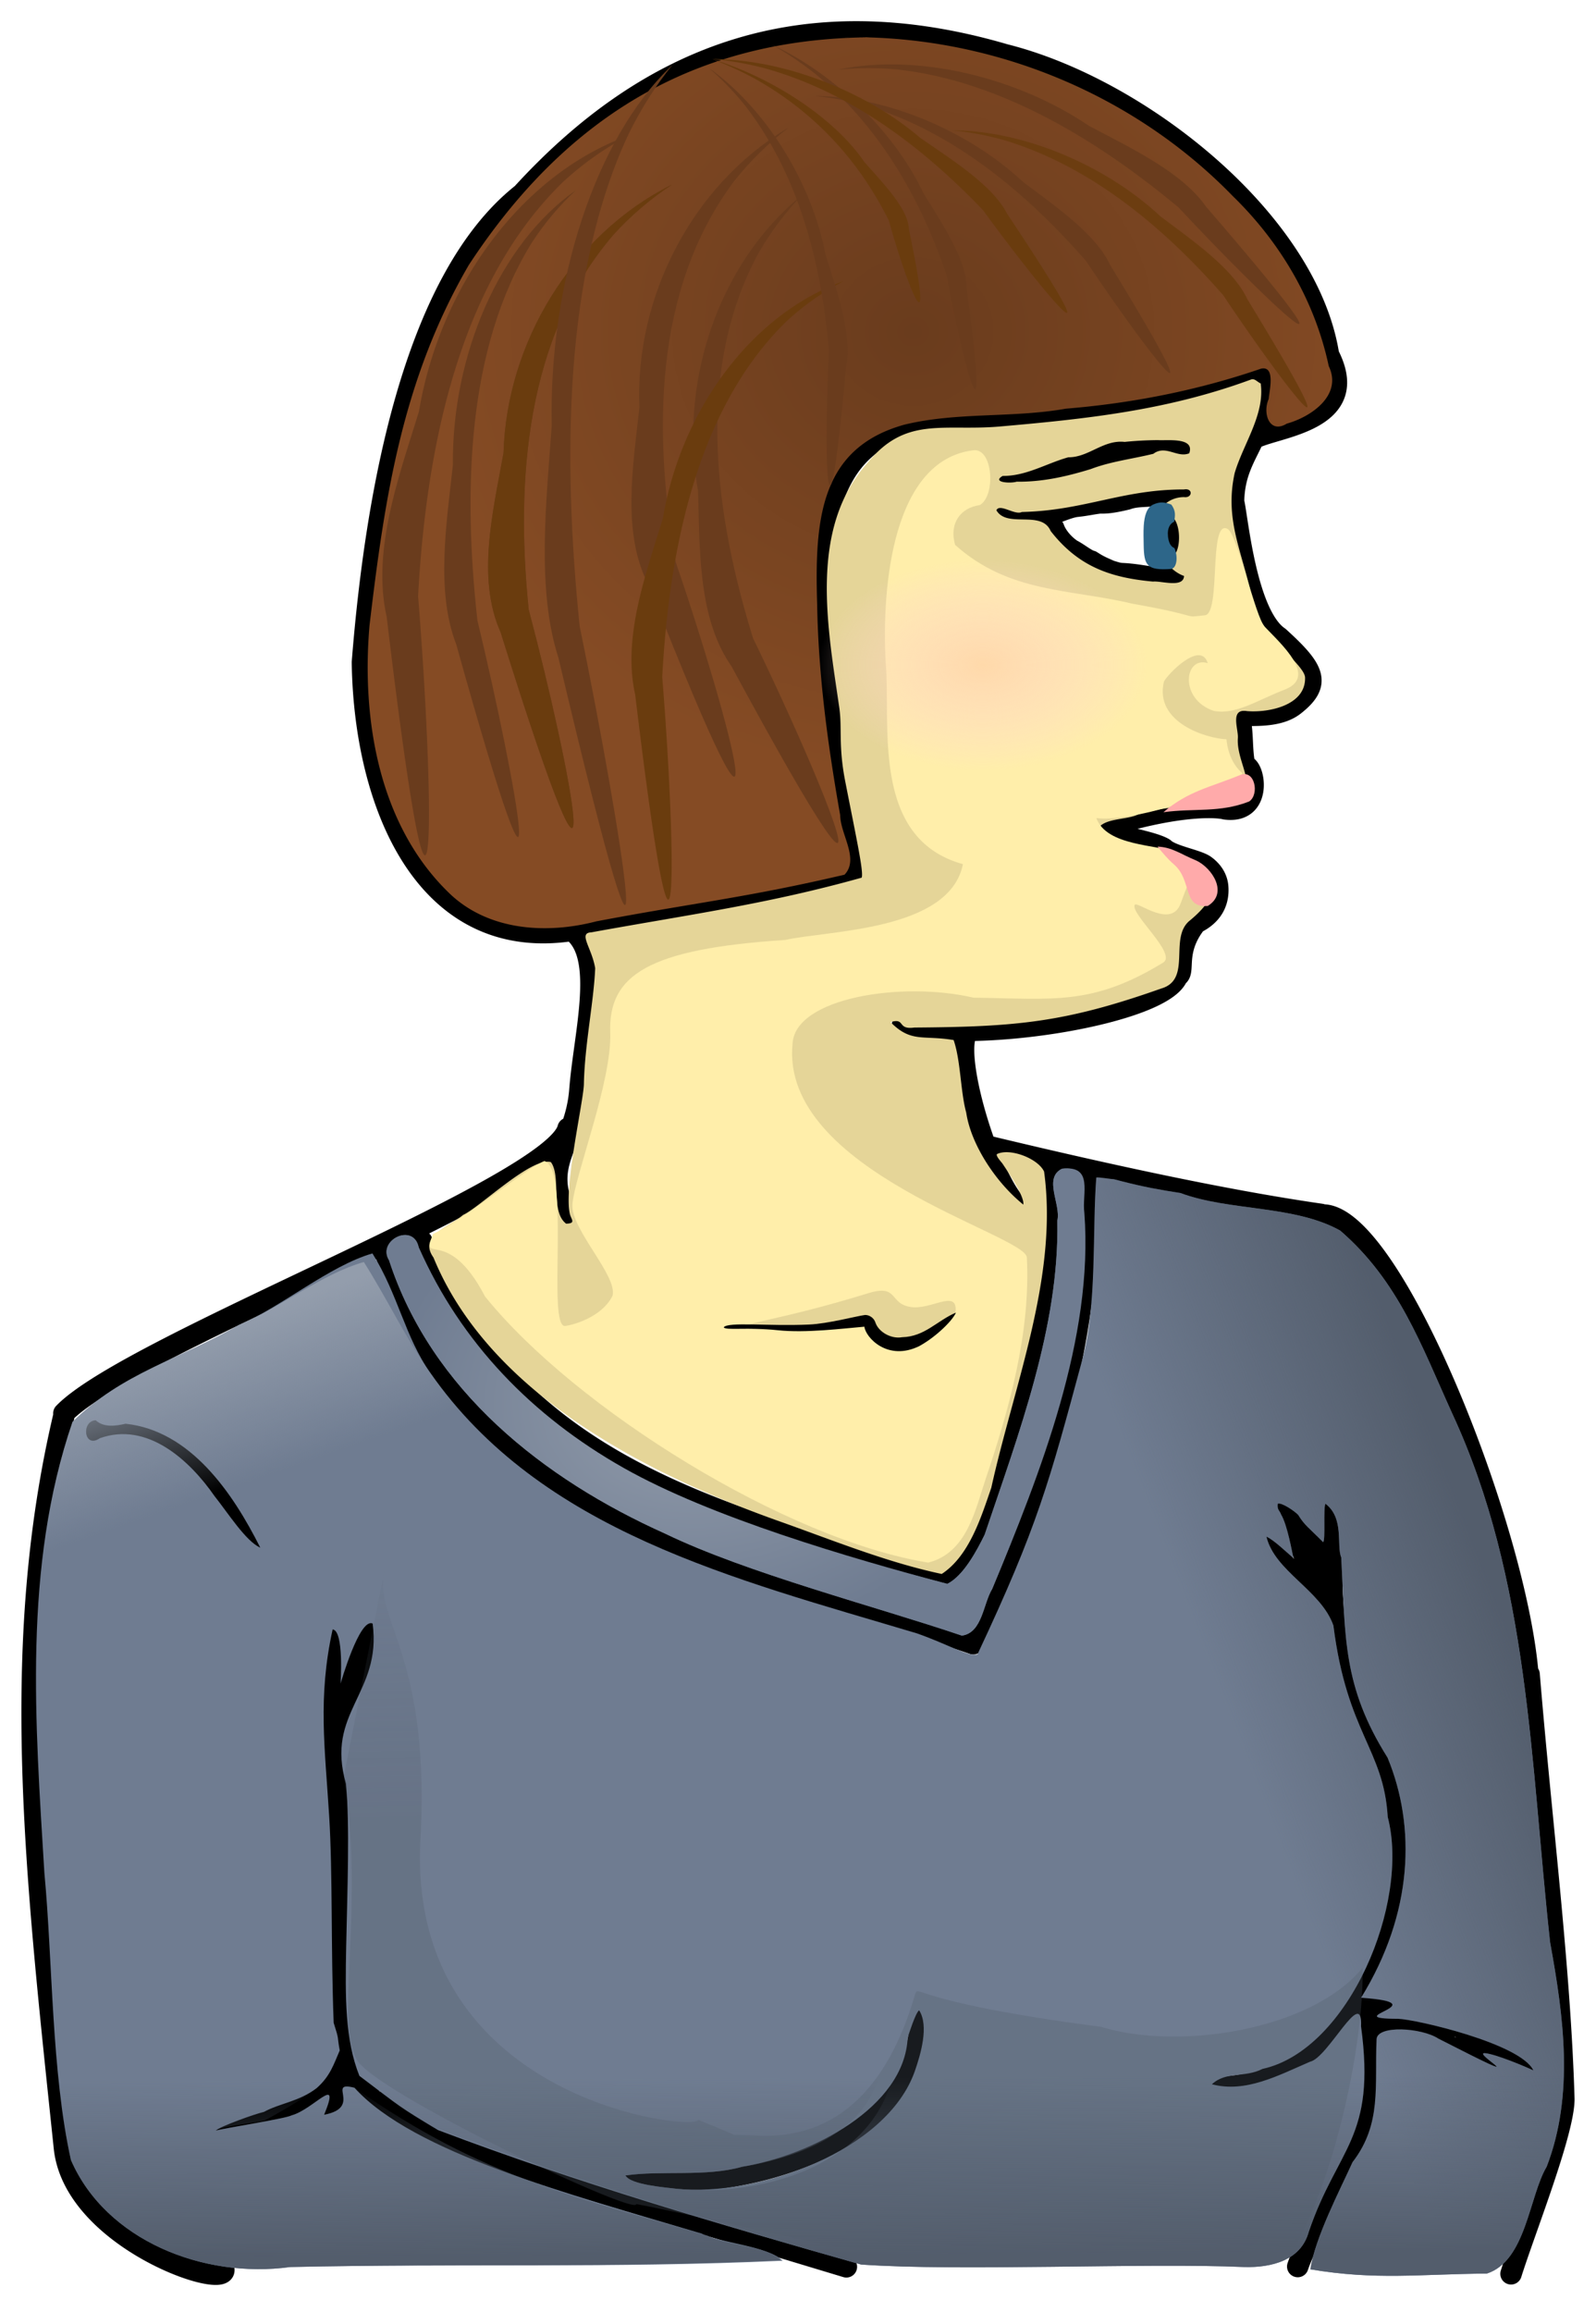
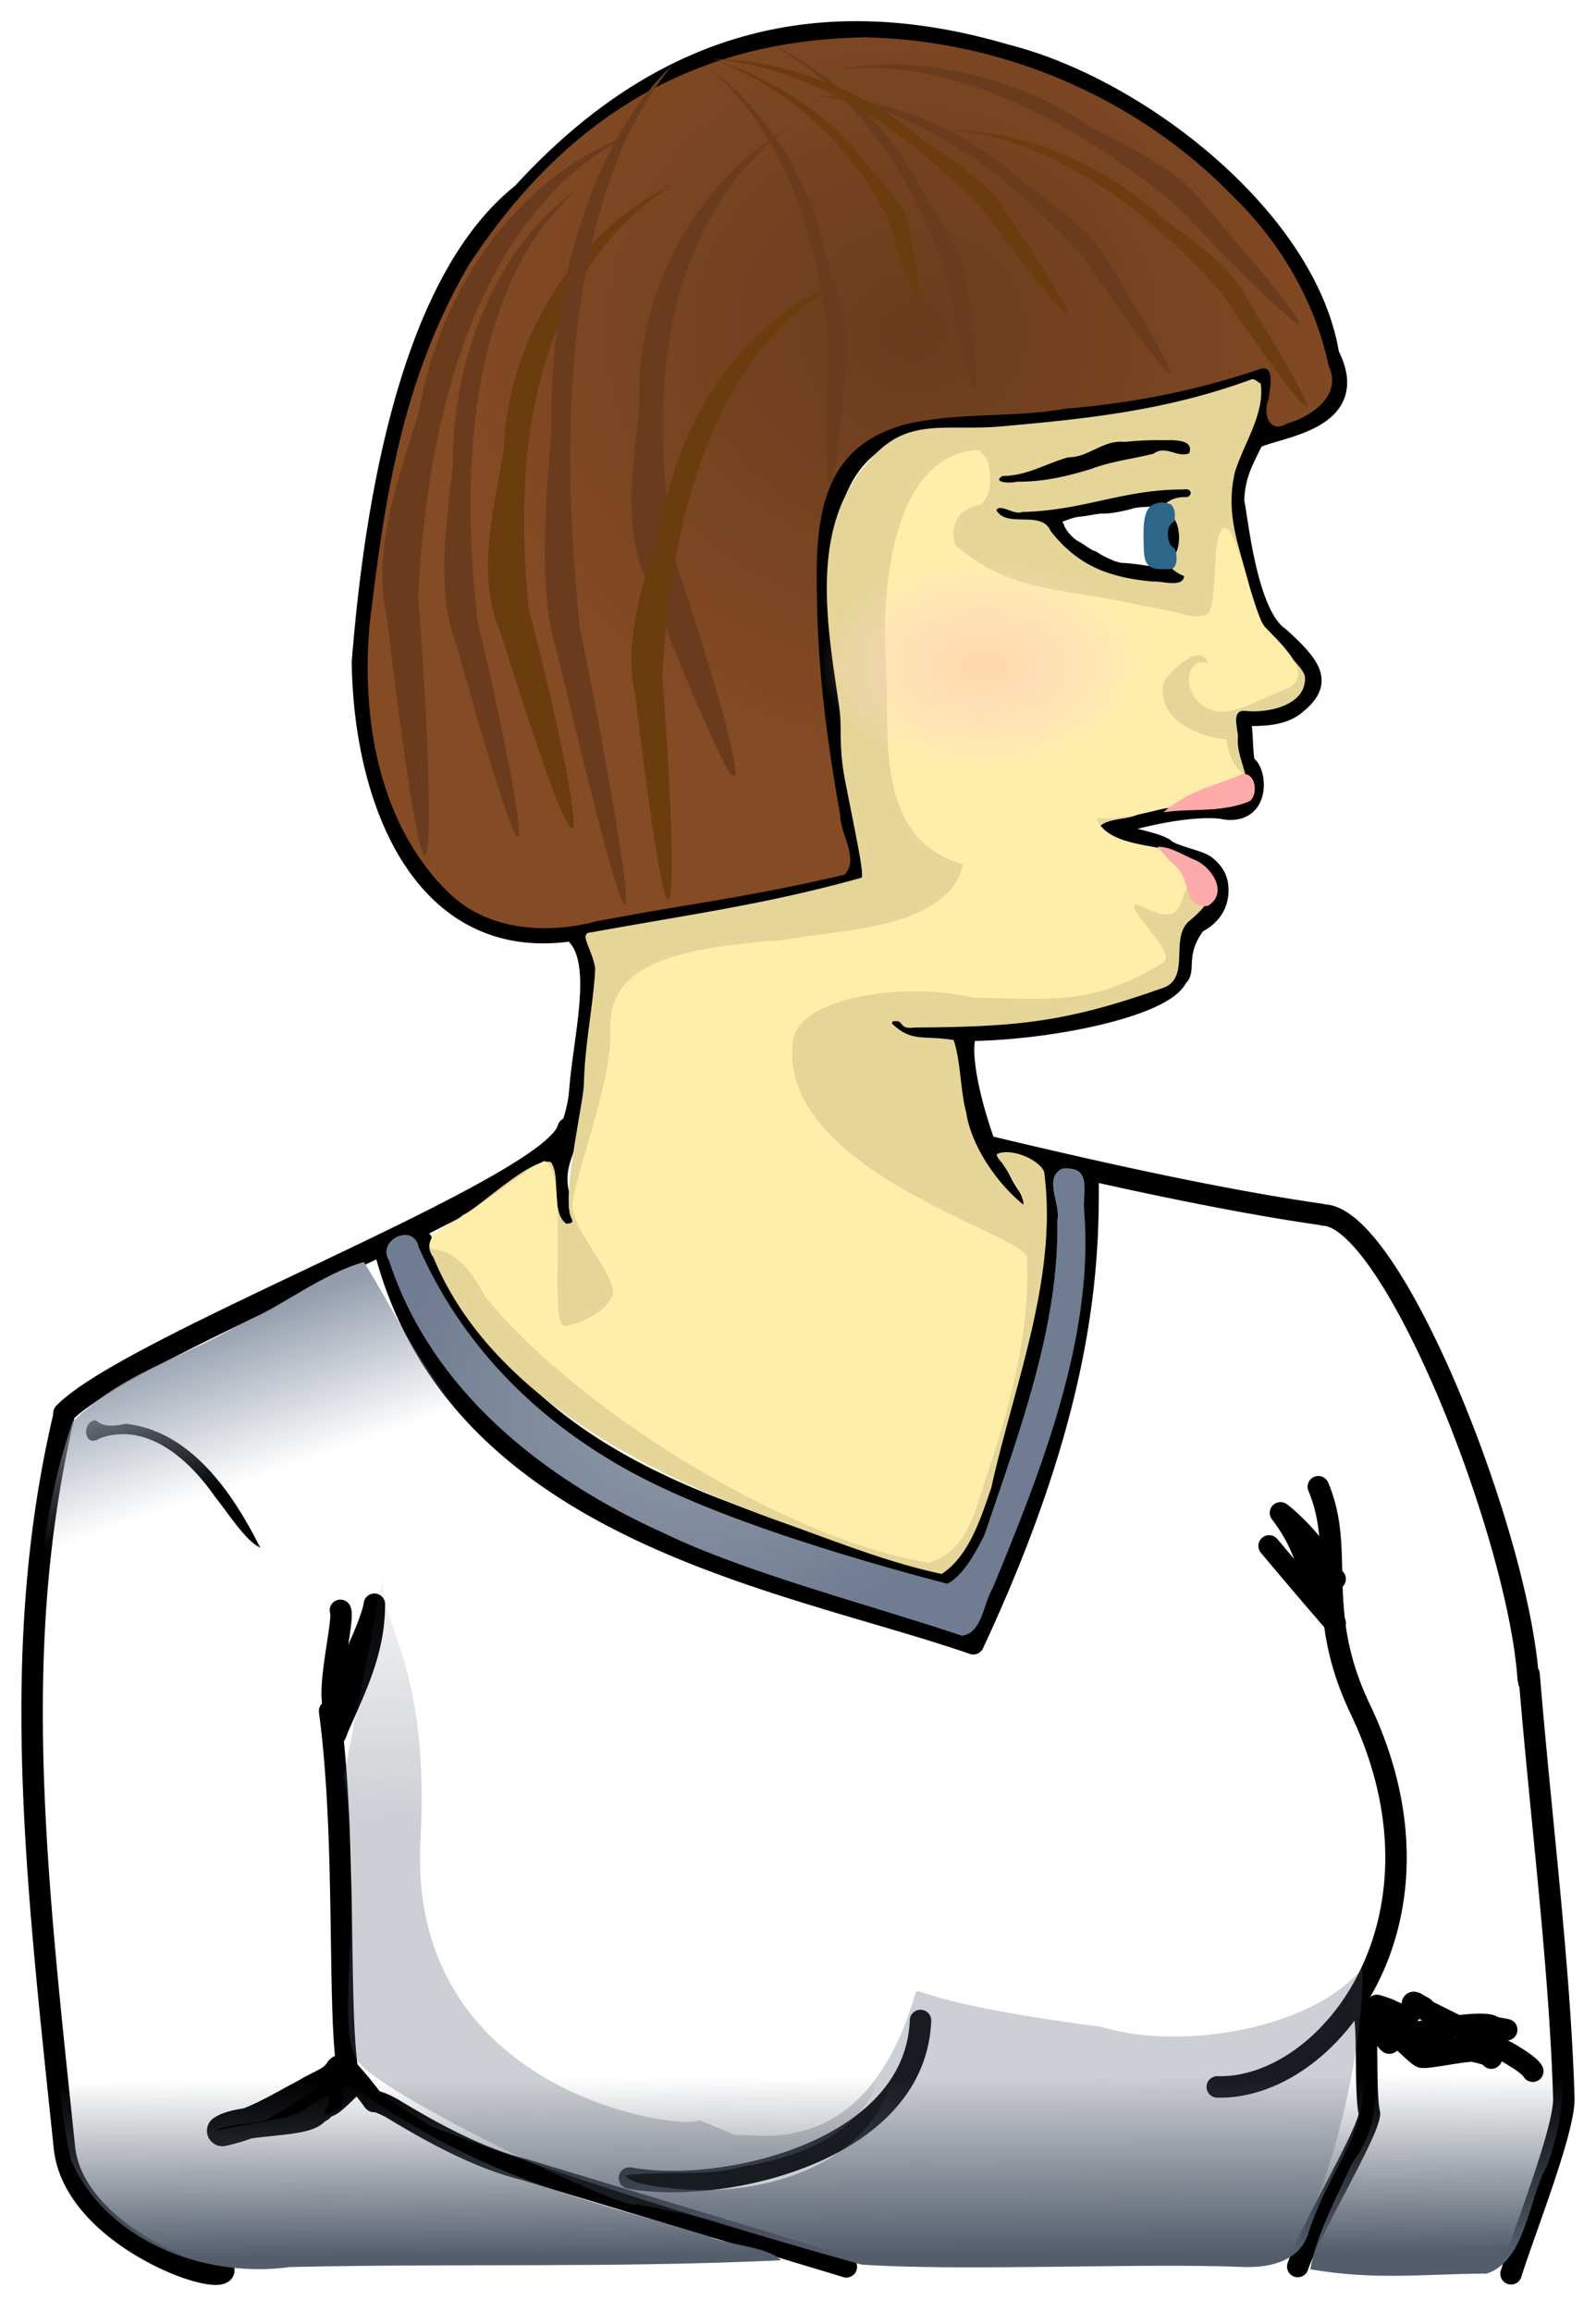
<svg xmlns="http://www.w3.org/2000/svg" xmlns:xlink="http://www.w3.org/1999/xlink" viewBox="0 0 372.12 538.81">
  <defs>
    <filter id="m" color-interpolation-filters="sRGB">
      <feGaussianBlur stdDeviation="2.081" />
    </filter>
    <filter id="b" color-interpolation-filters="sRGB">
      <feGaussianBlur stdDeviation="1.151" />
    </filter>
    <filter id="x" width="1.309" y="-.051" x="-.154" height="1.103" color-interpolation-filters="sRGB">
      <feGaussianBlur stdDeviation="2.081" />
    </filter>
    <filter id="w" width="1.335" y="-.026" x="-.168" height="1.051" color-interpolation-filters="sRGB">
      <feGaussianBlur stdDeviation="2.081" />
    </filter>
    <filter id="v" color-interpolation-filters="sRGB">
      <feGaussianBlur stdDeviation="2.081" />
    </filter>
    <filter id="f" color-interpolation-filters="sRGB">
      <feGaussianBlur stdDeviation="2.32" />
    </filter>
    <filter id="u" width="1.202" y="-.035" x="-.101" height="1.069" color-interpolation-filters="sRGB">
      <feGaussianBlur stdDeviation="2.081" />
    </filter>
    <filter id="t" width="1.233" y="-.033" x="-.116" height="1.067" color-interpolation-filters="sRGB">
      <feGaussianBlur stdDeviation="2.081" />
    </filter>
    <filter id="s" width="1.295" y="-.033" x="-.148" height="1.066" color-interpolation-filters="sRGB">
      <feGaussianBlur stdDeviation="2.081" />
    </filter>
    <filter id="r" width="1.21" y="-.062" x="-.105" height="1.125" color-interpolation-filters="sRGB">
      <feGaussianBlur stdDeviation="2.081" />
    </filter>
    <filter id="k" width="1.273" y="-.033" x="-.136" height="1.066" color-interpolation-filters="sRGB">
      <feGaussianBlur stdDeviation="2.081" />
    </filter>
    <filter id="l" width="1.233" y="-.033" x="-.116" height="1.067" color-interpolation-filters="sRGB">
      <feGaussianBlur stdDeviation="2.081" />
    </filter>
    <filter id="q" color-interpolation-filters="sRGB">
      <feGaussianBlur stdDeviation="2.081" />
    </filter>
    <filter id="n" color-interpolation-filters="sRGB">
      <feGaussianBlur stdDeviation="2.081" />
    </filter>
    <filter id="o" color-interpolation-filters="sRGB">
      <feGaussianBlur stdDeviation="2.081" />
    </filter>
    <filter id="p" width="1.325" y="-.033" x="-.163" height="1.066" color-interpolation-filters="sRGB">
      <feGaussianBlur stdDeviation="2.081" />
    </filter>
    <filter id="y" width="1.206" y="-.088" x="-.103" height="1.176" color-interpolation-filters="sRGB">
      <feGaussianBlur stdDeviation="2.081" />
    </filter>
    <linearGradient id="j" y2="848.98" gradientUnits="userSpaceOnUse" x2="212.22" gradientTransform="translate(42.032 -245.11)" y1="814.41" x1="200.17">
      <stop offset="0" stop-color="#939dac" />
      <stop offset="1" stop-color="#939dac" stop-opacity="0" />
    </linearGradient>
    <linearGradient id="i" y2="991" xlink:href="#a" gradientUnits="userSpaceOnUse" x2="195.15" gradientTransform="translate(42.032 -245.11)" y1="1032.3" x1="195.34" />
    <linearGradient id="a">
      <stop offset="0" stop-color="#535d6c" />
      <stop offset="1" stop-color="#535d6c" stop-opacity="0" />
    </linearGradient>
    <linearGradient id="h" y2="852" xlink:href="#a" gradientUnits="userSpaceOnUse" x2="412.33" gradientTransform="translate(42.032 -245.11)" y1="827.28" x1="475.9" />
    <linearGradient id="g" y2="420.86" gradientUnits="userSpaceOnUse" x2="399.47" gradientTransform="translate(-22.509 449.49)" y1="489.03" x1="400.77">
      <stop offset="0" stop-color="#535d6c" />
      <stop offset="1" stop-color="#535d6c" stop-opacity="0" />
    </linearGradient>
    <radialGradient id="c" gradientUnits="userSpaceOnUse" cy="580.78" cx="359.82" gradientTransform="matrix(1 0 0 .923 42.032 -197.71)" r="112.44">
      <stop offset="0" stop-color="#6a3c1d" />
      <stop offset="1" stop-color="#854b24" />
    </radialGradient>
    <radialGradient id="e" gradientUnits="userSpaceOnUse" cy="228.87" cx="384.04" gradientTransform="matrix(1 0 0 .641 0 82.094)" r="38.321">
      <stop offset="0" stop-color="#ffd9aa" />
      <stop offset="1" stop-color="#ffd5d5" stop-opacity="0" />
    </radialGradient>
    <radialGradient id="d" gradientUnits="userSpaceOnUse" cy="852.96" cx="318.98" gradientTransform="matrix(1 0 0 .757 32.032 -57.473)" r="71.952">
      <stop offset="0" stop-color="#939dac" />
      <stop offset="1" stop-color="#6f7c91" />
    </radialGradient>
  </defs>
  <path d="M357.38 482.71c-.848-1.422-3.53-2.966-4.984-3.87-2.37-1.547-4.693-1.898-6.988-3.554-2.685-1.828-11.262-5.843-14.114-7.406-1.862-.73 2.149.85.407-.176-.691-.154-2.075-1.567-2.366-.825 1.607 2.31-6.741 6.62-5.46 9.138.755 1.294-5.21-5.598-3.487-5.694 1.357-.098 9.676 8.546 10.942 9.074 1.318.57 12.825-2.325 13.894-1.13.533.283 1.597.411.44-.159.305 0 2.343 1.437 2.06 1.56-.847-1.96-15.572-3.092-17.573-3.342-4.555-.612-1.372-5.867-5.472-7.602-.987-.575-3.204-1.201-3.63-1.348.615 1.583 2.506 1.034 3.8 1.475 3.09.68 2.277 5.444 5.446 4.786 2.506-.447 15.241-2.744 17.567-1.459 1.073.604 2.295.532 3.44.873" stroke-linejoin="round" stroke="#000" stroke-linecap="round" stroke-width="5.01" fill="none" />
  <path d="M318.03 468.79c1.065 4.887.146 18.954 1.281 23.831-.366 4.71-13.75 26.854-16.73 35.612M80.22 391.603c1.686-3.929 6.482-13.598 7.07-17.727.005 11.257-4.648 19.957-8.572 29.091-1.695 5.242-1.434-3.291-1.004-5.468-1.292-5.279 2.628-20.464 1.65-22.191m-2.515 23.479c3.965 29.41 1.867 68.178 4.127 83.399 10.65 12.152 2.352 4.936 10.239 9.07 9.427 5.723 20.435 11.796 31.156 14.398l1.33.425 73.635 22.221m17.287-57.405c-1.198 30.722-46.522 40.665-67.865 36.713m160.62-161.11c6.481 15.404-1.322 28.558 9.787 51.85 23.453 49.173-7.452 88.723-33.348 88.027m-193.67-193.57c17.955 64.574 93.494 75.296 136.78 90.284 24.912-53.364 26.94-85.847 26.765-107.64m-155.31 13.87c21.232 53.446 71.645 64.276 122.44 79.284 14.846-17.564 27.589-77.496 23.099-96.436m64.706 11.002c16.186.555 45.362 74.168 47.683 108.04l.208.047-.075.705m.077-1.74c2.76 33.627 7.204 68.264 8.103 98.97.01 7.644-9.05 30.394-12.312 40.736m-123.94-263.24c26.772 6.445 55.829 12.915 79.659 16.34m-293.01 46.42c-13.001 54.685-6.584 107.98.001 171.07 2.228 21.35 38.36 33.521 37.139 28.302m80.297-265.86c-3.402 13.726-102.02 50.353-117.56 66.423m256.23-212.22c.942-.499.215-1.044 0 0 1.004-.193.63-1.564.103-.344.446 1.923-.876 3.334-1.442 5.102.247 1.452-.153 3.338-.288 4.998.063 2.213 1.054 4.637 2.248 6.479.142.286.392 1.182.866.865m-1.518-17.1c-.942-.5-.215-1.044 0 0-1.003-.193-.63-1.564-.102-.345-.447 1.924.458 2.64 1.302 5.38 3.113-.181 3.996 4.549.288 4.999-.063 2.213-.915 4.359-2.109 6.2-.141.286-.392 1.183-.866.866m-23.925-11.152c.696 1.968 2.483 3.939 4.215 5.068 1.56.778 3.325 2.312 4.555 2.613 1.667 1.084 2.531 1.439 4.431 2.271 2.828.868 1.766.473 4.69.78 1.718.166 3.38.49 5.092.693 2.301.066 4.951 1.446 7.031-.087m.933-19.707c2.51.049-3.02.476-6.567.519-2.427.612-4.862.159-7.274 1.043-3.778.922-5.229.928-6.319.89-1.79.21-3.354.585-5.382.792-2.249.225-5.464 1.982-7.711 2.287-2.477-.388-4.98-.058-7.468-.257-1-.064-2.084-.187-2.902-1.048m42.184-13.515c.503-.118 1.487.24 1.673-.186-1.121-.958-3.012-1.662-4.554-2.045-.846-.248-3.844-.8-1.578-.05 1.964.134 3.887.642 5.83.852-.699-.01.926.222-.305.128-1.53-.004-3.026-.246-4.55-.382-2.053-.214-4.138-.033-6.18-.362-.597.046-3.231-.287-1.422-.186 1.938-.01 3.82.533 5.696.93 1.036.361 1.386.669.137.557-1.479-.028-2.921-.42-4.412-.371-1.833-.287-3.706-.198-5.528-.523-.63-.113-2.622.014-.883-.054 2.39.445 4.817.826 7.155 1.506 1.167.13.973.757-.135.565-.361-.055-1.78.08-.982-.06-1.809-.22-3.623-.17-5.436-.356-1.63-.3-3.315-.084-4.971-.149-1.124.003-.845-.003.12 0 .605-.088-.271.154.81.186 1.59.005 3.074.05 4.646.557.841.076 1.282.707.092.547-.862.224-1.462.216-2.49.197-1.84.02-3.662.3-5.501.37-1.624.021-3.214.45-4.84.357-.188.42 1.096.105 1.516.202 1.032.094 1.761-.307 2.993-.186 1.27.03 2.589-.065 3.821.055 1.81.555-1.432.96-1.984 1.008-1.737.164-3.456.378-5.202.488-.02-.127-1.558.243-2.241.322a27.894 27.894 0 01-3.452.438c-1.216-.052-3.566 1.5-1.165 1.22 1.231-.046 2.488.134 3.692-.161.174-.072 1.423.016 2.036-.04-.26.367-2.358.318-3.276.388-2.224.04-4.463-.093-6.675.09-1.185.238-3.769-.124-4.089.653M132.4 283.747c-6.79-12.693 1.797-16.582 2.815-29.717.99-12.748 5.771-30.015-.982-36.475m90.815 23.89c-2.314 7.41 6.242 34.488 12.458 39.871M295.1 86.146c.994 16.697-7.285 18.45-7.492 30.76.909 3.625 2.852 26.414 10.58 31.618 8.125 7.389 10.072 10.738 3.523 15.834-3.755 2.922-9.875 2.212-12.772 2.403.977 4.378.436 7.442 1.254 11.686 2.394.097 4.226 11.262-4.543 10.061-1.616-.449-9.77-1.165-25.736 3.52-10.635 1.355 7.57 3.35 11.45 5.724 1.83 1.78 7.878 2.707 9.613 4.023 1.781 1.305 2.77 3.014 2.927 4.822.255 2.95-.704 6.332-5.055 8.486-5.211 6.598-2.402 11.497-4.348 12.43-3.237 8.583-46.015 15.704-64.053 11.266m84.03-152.29c-11.808 3.46-17.757 6.715-29.53 7.676-12.962 1.523-25.94 3.539-39.165 3.773-29.995-.981-34.986 18.241-34.744 45.593.004 11.171 3.711 26.064 3.717 37.231 1.399 9.256 3.854 14.79 5.725 23.853-4.312-.662-10.113 4.061-18.326 3.835-15.888 1.767-25.307 4.761-41.231 6.66-39.6 11.84-55.902-25.135-56.42-60.764 3.018-37.962 11.569-88.817 37.246-109.16 29.412-32.164 65.17-46.305 112.53-32.439 31.679 7.94 70.522 38.877 75.466 69.925 7.66 14.867-10.568 16.58-16.653 19.154" stroke-linejoin="round" stroke="#000" stroke-linecap="round" stroke-width="5" fill="none" />
  <path d="M311.3 367.99c-7.578 6.044-3.228-3.144-12.746-15.409 2.067 1.451 8.809 7.882 9.648 11.341 3.02 4.324 1.333-.62 2.904 14.112 2.047 2.605-10.405-11.989-15.202-17.747" stroke-linejoin="round" stroke="#000" stroke-linecap="round" stroke-width="5" fill="none" />
  <path d="M291.69 88.45c-19.547 7.192-38.226 9.176-58.873 10.976-13.089 1.057-21.645-2.416-30.484 8.372-13.881 15.427-9.326 38.46-6.636 57.172.676 4.84-.254 8.851 1.385 17.19 2.793 14.21 4.287 21.033 3.827 22.385-21.94 6.162-40.532 8.643-63.006 12.74-3.187.134.054 3.517.868 8.354-.312 7.786-2.46 17.907-2.632 26.988-.051 2.716-2.196 12.782-3.129 20.926-.429 3.748-.601 7.088-.194 9.117.21 1.442 1.68 2.446-.813 2.52-3.69-2.787-1.14-11.095-3.554-14.344-4.454-1.35-16.727 10.664-20.477 12.293-2.982 2.628-10.563 4.8-6.906 9.938 12.828 31.285 48.812 50.103 80.188 61.312 12.608 4.453 25.352 9.696 38.312 12.438 6.457-4.223 9.209-13.291 11.562-20.094 5.322-24.049 15.644-49.216 12.312-73.688-1.452-3.11-8.057-5.564-10.993-4.07-.327.438 1.048 1.86 1.29 2.22 1.988 2.947 5.144 7.802 4.855 9.543-6.279-5.049-12.184-13.852-13.313-21.456-1.332-4.783-1.28-12.147-2.937-16.888-7.218-1.207-9.87.692-14.71-4.182 3.595-1.056 1.411 1.831 5.554 1.267 23.695-.168 35.042-1.13 57.548-9.09 7.286-2.096 1.692-11.826 6.676-15.844 3.188-2.614 8.573-8.078 3.125-11.5-7.43-4.96-17.072-5.608-24.656-9.718 1.5-2.767 6.716-2.149 9.444-3.498 7.981-2.58 16.778-1.646 24.805-3.096 2.227-5.074-1.938-9.696-1.5-14.875.022-2.273-1.83-6.794 2.157-6.125 5.12.406 13.734-1.367 13.5-7.875-.223-3.272-11.608-10.632-12.438-18.875-2.3-10.624-6.36-17.914-3.97-28.75 2.022-6.824 7.06-13.596 6.063-20.875-.695-.242-1.392-1.239-2.25-.907zm-21.719 14.125c2.233.159 8.645-.741 7.313 3.063-2.766 1.176-5.487-2.043-8.375.125-4.92 1.207-9.96 1.785-14.594 3.562-5.644 1.725-11.23 3.016-17.281 2.938-1.462.462-5.871.169-3.25-1.344 5.501.056 10.305-2.964 15.312-4.344 4.727.05 8.152-4.136 13.118-3.584a82.4 82.4 0 017.756-.416zm6.063 11.5c2.187-.405 2.022 2.059.03 1.781-3.99-.026-7.072 3.6-3.856 4.05 3.598.503 3.294 9.786.828 9.732-2.892-.062.088 3.597 3.029 4.593-.114 2.88-5.346 1.1-7.22 1.313-9.97-.91-17.423-3.507-23.874-11.781-2.158-5.002-10.174-.56-12.656-4.844.771-1.675 4.332 1.246 5.937.406 14.49-.316 23.484-5.285 37.781-5.25z" fill="#e5d598" />
  <path d="M415.74 366.05c-18.507 2.381-21.297 31.175-20.291 49.541 1.3 13.921-3.751 40.886 18.011 46.9-3.158 15.649-31.54 15.41-41.42 17.66-32.001 2.087-41.294 8.182-40.818 21.598.406 11.433-8.305 33.353-8.811 40.013-.44 5.796 10.59 16.692 9.344 21.328-2.631 5.21-9.603 6.852-11.02 7.032-4.362.556 1.288-36.648-4.857-38.442-4.154 1.548-18.35 13.455-25.976 16.99-3.088 7.659 3.343-2.326 12.116 14.56 21.208 26.295 70.423 56.733 103.35 62.037 9.1-2.292 11.01-12.478 13.415-19.592 5.416-16.022 10.476-33.993 9.574-51.525-.276-5.37-57.787-20.04-54.612-49.959.723-10.567 25.458-14.477 42.15-10.588 18.804.265 27.709 1.914 44.24-8.167 3.346-1.987-7.699-11.378-6.624-13.46.516-1 8.554 5.751 10.727-.392 2.205-6.232 4.625-9.448-.342-11.718-5.421-2.03-16.89-1.518-19.339-8.125 6.993 1.095 28.395-4.997 34.117-10.385-3.05-2.58-3.636-6.426-3.776-7.97-4.665-.185-16.86-3.907-14.585-13.433.761-1.632 8.576-9.746 10.22-4.303-5.426-1.727-6.77 8.343 1.373 11.11 5.172 1.02 10.211-2.53 16.843-5.057 7.274-3.067-1.073-10.488-4.942-14.561-2.152-2.265-6.388-21.558-8.636-22.778-4.546-2.468-1.443 19.874-5.344 20.129-5.757.57.666.412-16.944-2.723-14.407-3.47-28.55-2.335-41.255-13.69-1.454-5.105 1.348-8.676 5.74-9.272 3.827-2.135 3.115-13.579-1.624-12.759z" filter="url(#b)" fill="#fea" transform="translate(-188.94 -261.09)" />
  <path d="M391.53 269.79c-24.134.207-44.542 6.7-61.899 19.224a104.805 104.805 0 00-4.215 3.208 108.885 108.885 0 00-4.088 3.444c-8.442 7.475-16.102 16.541-23.072 27.164-15.493 26.606-19.603 53.948-23.164 84.054-1.873 21.796 2.14 46.327 18.375 62.156 9.05 8.936 22.73 9.854 34.5 6.782 23.222-4.4 34.946-5.509 57.875-10.875 3.501-3.647-.96-9.406-1-13.844-2.872-16.228-5.1-32.581-5.375-49.094-.601-19.601.553-36.44 20.312-41.938 12.303-3.007 25.21-1.518 37.681-3.736 15.521-1.271 30.777-4.27 45.506-9.327 3.442-.73 1.901 5.237 1.782 7.063-1.485 3.274.125 8.26 4.219 5.75 5.692-1.586 13.033-6.614 9.78-13.406-3.224-15.185-11.293-28.853-22.374-39.625-23.391-24.081-56.657-37.531-90.187-37.013-1.552-.041 6.896.005 5.343.012z" fill="url(#c)" transform="translate(-188.94 -261.09)" />
  <path d="M247.62 272.38c-4.436 2.179-.214 8.273-1.094 12.094.51 24.623-9.05 49.772-16.943 73.189-1.833 3.728-4.947 9.606-8.713 11.468-22.64-6.02-55.093-13.481-75.531-25.062-21.262-12.042-37.795-31.068-47.72-53.375-1.233-5.864-9.805-1.626-6.906 3.031 9.869 30.327 35.931 50.967 64.416 63.72 18.95 9.169 49.248 17.008 69.147 23.75 4.778-.668 4.945-7.434 7.072-10.905 11.305-27.094 22.187-56.707 19.992-85.807-.623-4.46 3.746-12.963-3.721-12.1z" fill="#6f7c91" />
  <path d="M79.38 482.54c-1.752 2.83-4.13 3.114-8.104 5.522-7.074 3.744-11.788 6.887-19.42 8.535 4.568-3.121 21.284-1.675 21.751-5.523.183-.118.594.119.777 0 .183-.118-.183-.383 0-.502.66-.426 1.67-.577 2.33-1.004.964-.623 3.003-2.659 3.885-3.514" stroke-linejoin="round" stroke="#000" stroke-linecap="round" stroke-width="7.205" fill="none" />
-   <path d="M259.64 274.81c-.744 0-3.288-.482-4.028-.376-.975 12.243.232 29.553-3.265 42.427-7.737 28.677-10.385 38.79-24.44 68.69-2.023.667-6.868-2.352-14.184-4.904-42.62-12.739-87.581-23.744-113.38-60.68-5.864-8.24-7.552-18.344-13.502-27.845-10.021 2.866-21.463 12.619-30.996 16.607-14.1 8.146-27.392 11.243-38.937 22.665-11.582 33.791-8.685 70.105-6.563 105.06 1.972 21.078 1.619 46.295 6.194 66.968 8.141 18.739 30.95 27.708 51.12 24.928 39.874-.877 74.998.353 114.84-1.462-3.445-3.487-15.266-4.254-18.889-6.326-30.936-9.225-67.284-18.82-80.957-33.997-6.728-1.713 2.05 4.578-7.08 6.294 4.006-9.782-2.306-1.335-7.57.142-1.44.79-15.991 3.021-17.706 3.56.992-.986 9.277-3.934 11.247-4.366 3.687-2.023 8.22-2.41 12.29-5.544 3.155-2.78 3.982-5.559 5.38-8.78-.681-3.693-.024-2.11-1.415-6.447-.668-17.68-.211-34.624-1.047-48.15-.984-15.924-2.692-27.63.807-43.521 2.696.258 1.847 12.628 1.847 12.628s4.422-15.465 7.483-13.99c2.165 16.32-11.1 20.67-6.215 37.306.908 9.536.313 24.76.046 37.78-.247 12.05-.282 21.934 3.076 30.319 10.062 7.613 9.08 7.048 18.339 12.636 32.338 12.264 65.347 21.92 98.652 31.34 23.069 1.634 66.22-.437 89.317.579 6.306.17 13.215-1.509 15.041-8.208 6.696-19.719 15.748-21.739 12.195-47.895.403-9.538-7.676 7.359-11.894 8.253-7.506 3.24-15.037 7.327-22.882 5.257 3.313-3.092 7.65-1.45 11.8-3.582 20.145-4.397 34.432-38.744 29.195-58.725-.931-15.839-9.482-19.457-12.666-44.61-2.897-8.264-13.688-12.618-15.609-20.707 1.827.801 4.867 3.842 6.282 4.961-.275-1.247-1.41-7.723-2.876-10.138-.33-.977-.947-1.013-.775-2.508.906-.329 3.773 1.607 4.748 2.585 1.57 2.52 2.358 2.868 5.838 6.376.595-.534-.013-7.652.527-8.967 4.47 3.39 2.526 9.721 3.693 12.525 1.002 18.739.3 29.987 10.8 46.661 6.61 16.001 6.046 36.146-6.173 55.963 18.661 1.299-6.123 4.89 8.657 4.911 3.953.098 28.605 5.733 31.525 12.034-1.87-.91-8.669-3.75-11.214-4.023-3.646-.39 13.813 9.26-10.952-3.4-3.848-2.537-14.362-3.237-14.405.205-.49 10.756 1.29 19.665-5.597 28.59-3.006 6.622-8.72 17.588-9.84 24.978 15.382 2.584 25.525 1.102 41.146.987 9.16-2.963 9.86-18.072 13.955-24.91 6.456-16.764 3.959-34.964.802-52.275-4.605-41.803-4.817-84.482-22.854-123.31-7.183-15.842-12.468-30.809-26.096-42.578-10.69-5.976-25.814-4.506-37.226-8.752-5.135-.806-8.566-1.43-13.609-2.723zm-45.335 193.71c2.337 3.64.347 10.279-1.007 14.174-6.552 18.703-36.738 29.354-55.626 27.414-2.31-.303-10.678-.886-11.846-3.107 8.39-1.216 18.842.375 27.193-2.017 16.191-2.687 37.928-13.844 38.617-30.15.315-.868 1.83-5.762 2.67-6.314z" fill="#6f7c91" />
  <path d="M436.56 533.47c-4.436 2.179-.214 8.273-1.094 12.094.51 24.623-9.05 49.772-16.943 73.189-1.833 3.728-4.947 9.606-8.713 11.468-22.64-6.02-55.093-15.481-75.531-27.062-21.262-12.042-37.795-29.068-47.72-51.375-1.233-5.864-9.805-1.626-6.906 3.031 9.869 30.327 35.931 50.967 64.416 63.72 18.95 9.169 49.247 17.008 69.146 23.75 4.779-.668 4.946-7.434 7.073-10.905 11.305-27.094 23.675-58.5 21.48-87.6-.623-4.46 2.259-11.17-5.209-10.309z" fill="url(#d)" transform="translate(-188.94 -261.09)" />
  <path d="M422.36 228.87c0 13.573-17.157 24.575-38.321 24.575s-38.321-11.003-38.321-24.575c0-13.573 17.157-24.575 38.321-24.575s38.321 11.003 38.321 24.575z" transform="translate(-154.908 -73.83)" fill="url(#e)" />
-   <path d="M222.83 305.04c.142 4.99-13.234 10.189-15.215 9.326-8.194-3.567-3.184-6.955-6.886-6.388-12.134 1.858-24.28 2.589-26.07 1.446-1.921-1.227 6.654-1.516 27.75-8.025 7.209-2.224 4.757 2.515 10.068 3.23 4.536.61 10.233-3.853 10.354.411z" fill="#e5d598" />
-   <path style="block-progression:tb;text-indent:0;text-transform:none" d="M210.31 311.65c-2.431.449-5.452-1.132-6.219-3.469-.326-.992-1.33-1.719-2.375-1.719-2.073.268-8.607 2.034-13.055 2.233-9.57.427-18.93-.687-19.915.642.4.788 5.635-.08 12.596.682 6.519.713 15.244-.419 20.194-.823.304 2.539 5.446 8.153 12.835 4.507 4.156-2.303 7.835-6.136 8.512-7.791-4.525 1.953-7.246 5.604-12.574 5.738z" color="#000" />
  <path d="M230.64 886.71l-8.176 45.686c4.19 28.75-1.858 53.781 2.6 61.996 4.006 7.38 55.332 34.154 55.332 31.487 4.995.868 38.961 9.43 43.686 10.201 19.691 6.455 20.271 2.059 41.163 2.044 15.139.479 30.248-.942 45.312-2.25 7.97-15.124 13.961-44.072 13.726-61.63-10.171 13.685-36.494 18.126-51.78 12.905-37.157-5.35-36.03-9.246-36.854-7.213-4.71 18.033-14.198 32.66-32.722 30.875-1.045 0-2.08-.041-3.125-.062a244.214 244.214 0 00-7.125-3.282c-.37 2.59-57.818-3.935-55.031-61.218 2.016-41.444-9.756-47.817-7.007-59.538z" transform="matrix(1.177 0 0 1.067 -181.674 -580.92)" opacity=".54" filter="url(#f)" fill="url(#g)" />
  <path d="M289.09 180.65c-6.767 2.785-12.066 3.692-17.831 8.644 7.27-.993 13.098.199 19.987-2.5 2.464-1.605 1.35-7.643-2.156-6.144zm-15.416 20.772c4.422 3.798 1.887 10.222 7.926 9.718 4.856-2.972 1.058-8.8-2.633-10.566-4.016-1.657-5.57-3.087-9.094-3.272 1.125 1.385 2.476 2.983 3.801 4.12z" fill="#faa" />
  <path style="block-progression:tb;text-indent:0;text-transform:none" d="M22.31 331c-3.436.168-2.766 6.75.969 4.188 11.06-3.958 20.933 5.122 26.75 13.5 3.032 3.786 7.29 10.542 10.656 12-6.401-12.726-16.244-27.254-31.406-28.875-2.32.535-5.115.914-6.969-.813z" color="#000" />
-   <path d="M448.58 535.9c-.744 0-3.288-.482-4.028-.376-.975 12.243.232 29.553-3.265 42.427-7.737 28.678-10.385 38.79-24.44 68.69-2.023.667-6.868-2.352-14.184-4.904-42.62-12.739-87.581-23.744-113.38-60.68-5.864-8.24-7.552-18.344-13.502-27.845-10.021 2.866-21.463 12.619-30.996 16.607-14.1 8.146-27.392 11.242-38.937 22.665-11.582 33.791-8.685 70.105-6.563 105.06 1.971 21.078 1.619 46.295 6.194 66.968 8.141 18.739 30.95 27.708 51.12 24.928 39.874-.877 73.2.653 113.04-1.162-1.347-3.787-13.468-3.655-17.09-5.726-30.937-9.225-50.5-13.575-80.958-34.896-6.728-1.714 2.05 4.577-7.08 6.294 4.006-9.782-2.306-1.335-7.57.141-1.44.79-15.991 3.022-17.706 3.56.992-.986 9.277-1.835 11.247-2.268 3.687-2.022 8.22-4.508 12.29-7.642 3.155-2.78 3.982-5.558 5.38-8.78-.681-3.693-.024-2.11-1.415-6.447-.668-17.68-.211-34.624-1.047-48.15-.984-15.924-2.692-27.63.807-43.522 2.696.258 1.848 12.628 1.848 12.628s4.42-15.465 7.482-13.99c2.165 16.32-11.1 20.67-6.215 37.306.908 9.536.313 24.76.046 37.782-.247 12.049-.282 21.933 3.076 30.318 10.062 7.613 6.983 8.547 16.241 14.135 32.338 12.264 67.446 20.423 100.75 29.84 23.069 1.636 66.22-.436 89.317.58 6.306.17 13.215-1.508 15.041-8.207 6.696-19.72 15.748-21.74 12.195-47.895.403-9.539-7.676 7.358-11.894 8.252-7.505 3.24-15.037 7.327-22.882 5.258 3.313-3.093 7.65-1.452 11.8-3.582 20.145-4.397 34.432-38.744 29.195-58.725-.931-15.838-9.482-19.457-12.666-44.611-2.897-8.263-13.688-12.617-15.609-20.706 1.827.8 4.867 3.842 6.282 4.96-.275-1.247-1.41-7.722-2.876-10.137-.33-.978-.947-1.014-.775-2.508.906-.33 3.773 1.607 4.748 2.584 1.57 2.52 2.358 2.868 5.838 6.376.595-.534-.013-7.652.527-8.967 4.47 3.391 2.526 9.722 3.693 12.525 1.002 18.738.3 29.987 10.8 46.66 6.61 16 6.046 36.146-6.173 55.963 18.661 1.299-6.123 4.89 8.657 4.912 3.953.098 28.605 5.733 31.525 12.034-1.87-.911-8.669-3.75-11.214-4.023-3.646-.39 13.813 9.26-10.952-3.4-3.848-2.538-14.362-3.238-14.405.204-.49 10.756 1.29 19.665-5.597 28.59-3.006 6.622-8.72 17.588-9.84 24.978 15.382 2.585 25.525 1.102 41.146.988 9.16-2.963 9.86-18.072 13.955-24.91 6.456-16.764 3.959-34.964.802-52.275-4.605-41.802-4.817-84.482-22.854-123.31-7.183-15.842-12.468-30.81-26.096-42.578-10.69-5.977-25.814-4.507-37.226-8.752-5.135-.806-8.566-1.431-13.609-2.723zm-51.335 197.71c2.337 3.64.347 10.279-1.007 14.174-6.552 18.703-30.738 25.354-49.626 23.414-2.31-.303-10.678-.886-11.846-3.107 8.39-1.216 18.842.375 27.193-2.017 16.191-2.687 31.928-9.844 32.617-26.15.315-.867 1.83-5.762 2.67-6.314z" fill="url(#h)" transform="translate(-188.94 -261.09)" />
  <path d="M448.58 535.9c-.744 0-3.288-.482-4.028-.376-.975 12.243.232 29.553-3.265 42.427-7.737 28.678-10.385 38.79-24.44 68.69-2.023.667-6.868-2.352-14.184-4.904-42.62-12.739-87.581-23.744-113.38-60.68-5.864-8.24-7.552-18.344-13.502-27.845-10.021 2.866-21.463 12.619-30.996 16.607-14.1 8.146-27.392 11.242-38.937 22.665-11.582 33.791-8.685 70.105-6.563 105.06 1.971 21.078 1.619 46.295 6.194 66.968 8.141 18.739 30.95 27.708 51.12 24.928 39.874-.877 74.61.25 114.45-1.565-3.159-3.384-13.468-3.655-17.09-5.726-30.937-9.225-51.91-13.172-82.368-34.493-6.728-1.714 2.05 4.577-7.08 6.294 4.006-9.782-2.306-1.335-7.57.142-1.44.79-15.991 3.021-17.706 3.56.992-.987 9.277-1.836 11.247-2.268 3.687-2.023 8.22-4.509 12.29-7.643 3.155-2.78 3.982-5.558 5.38-8.78-.681-3.693-.024-2.109-1.415-6.447-.668-17.68-.211-34.624-1.047-48.15-.984-15.924-2.692-27.629.807-43.522 2.696.259 1.848 12.628 1.848 12.628s4.42-15.465 7.482-13.99c2.165 16.32-11.1 20.67-6.215 37.306.908 9.537.313 24.761.046 37.782-.247 12.05-.282 21.933 3.076 30.318 10.062 7.614 7.788 6.332 17.047 11.92 32.338 12.264 66.64 22.637 99.945 32.056 23.069 1.635 66.22-.436 89.317.58 6.306.17 13.215-1.51 15.041-8.208 6.696-19.719 15.748-21.739 12.195-47.895.403-9.539-7.676 7.359-11.894 8.252-7.505 3.24-15.037 7.327-22.882 5.258 3.313-3.092 7.65-1.451 11.8-3.582 20.145-4.397 34.432-38.744 29.195-58.725-.931-15.838-9.482-19.457-12.666-44.611-2.897-8.263-13.688-12.617-15.609-20.706 1.827.8 4.867 3.842 6.282 4.961-.275-1.247-1.41-7.723-2.876-10.138-.33-.977-.947-1.013-.775-2.508.906-.33 3.773 1.607 4.748 2.585 1.57 2.52 2.358 2.867 5.838 6.376.595-.535-.013-7.653.527-8.967 4.47 3.39 2.526 9.721 3.693 12.525 1.002 18.738.3 29.987 10.8 46.66 6.61 16 6.046 36.146-6.173 55.963 18.661 1.298-6.123 4.89 8.657 4.911 3.953.098 28.605 5.733 31.525 12.034-1.87-.91-8.669-3.75-11.214-4.023-3.646-.39 13.813 9.26-10.952-3.4-3.848-2.538-14.362-3.238-14.405.204-.49 10.756 1.29 19.665-5.597 28.59-3.006 6.622-8.72 17.588-9.84 24.978 15.382 2.585 25.525 1.103 41.146.988 9.16-2.963 9.86-18.072 13.955-24.91 6.456-16.764 3.959-34.964.802-52.275-4.605-41.802-4.817-84.482-22.854-123.31-7.183-15.842-12.468-30.809-26.096-42.578-10.69-5.977-25.814-4.507-37.226-8.752-5.135-.806-8.566-1.43-13.609-2.723zm-51.335 197.71c2.337 3.64.347 10.279-1.007 14.174-6.552 18.703-30.738 25.354-49.626 23.414-2.31-.303-10.678-.886-11.846-3.107 8.39-1.216 18.842.375 27.193-2.017 16.191-2.687 31.928-9.844 32.617-26.15.315-.867 1.83-5.762 2.67-6.314z" fill="url(#i)" transform="translate(-188.94 -261.09)" />
  <path d="M448.58 535.9c-.744 0-3.288-.482-4.028-.376-.975 12.243.232 29.553-3.265 42.427-7.737 28.678-10.385 38.79-24.44 68.69-2.023.667-6.868-2.352-14.184-4.904-42.62-12.739-87.581-23.744-113.38-60.68-5.864-8.24-9.552-16.344-15.502-25.845-10.021 2.866-19.463 10.619-28.996 14.607-14.1 8.146-27.392 11.242-38.937 22.665-11.582 33.791-8.685 70.105-6.563 105.06 1.971 21.078 1.619 46.295 6.194 66.968 8.141 18.739 30.95 27.708 51.12 24.928 39.874-.877 73.2.653 113.04-1.162-1.347-3.787-13.468-3.655-17.09-5.726-30.937-9.225-50.5-13.575-80.958-34.896-6.728-1.714 2.05 4.577-7.08 6.294 4.006-9.782-2.306-1.335-7.57.141-1.44.79-15.991 3.022-17.706 3.56.992-.986 9.277-1.835 11.247-2.268 3.687-2.022 8.22-4.508 12.29-7.642 3.155-2.78 3.982-5.558 5.38-8.78-.681-3.693-.024-2.11-1.415-6.447-.668-17.68-.211-34.624-1.047-48.15-.984-15.924-2.692-27.63.807-43.522 2.696.258 1.848 12.628 1.848 12.628s4.42-15.465 7.482-13.99c2.165 16.32-11.1 20.67-6.215 37.306.908 9.536.313 24.76.046 37.782-.247 12.049-.282 21.933 3.076 30.318 10.062 7.613 6.983 8.547 16.241 14.135 32.338 12.264 67.446 20.423 100.75 29.84 23.069 1.636 66.22-.436 89.317.58 6.306.17 13.215-1.508 15.041-8.207 6.696-19.72 15.748-21.74 12.195-47.895.403-9.539-7.676 7.358-11.894 8.252-7.505 3.24-15.037 7.327-22.882 5.258 3.313-3.093 7.65-1.452 11.8-3.582 20.145-4.397 34.432-38.744 29.195-58.725-.931-15.838-9.482-19.457-12.666-44.611-2.897-8.263-13.688-12.617-15.609-20.706 1.827.8 4.867 3.842 6.282 4.96-.275-1.247-1.41-7.722-2.876-10.137-.33-.978-.947-1.014-.775-2.508.906-.33 3.773 1.607 4.748 2.584 1.57 2.52 2.358 2.868 5.838 6.376.595-.534-.013-7.652.527-8.967 4.47 3.391 2.526 9.722 3.693 12.525 1.002 18.738.3 29.987 10.8 46.66 6.61 16 6.046 36.146-6.173 55.963 18.661 1.299-6.123 4.89 8.657 4.912 3.953.098 28.605 5.733 31.525 12.034-1.87-.911-8.669-3.75-11.214-4.023-3.646-.39 13.813 9.26-10.952-3.4-3.848-2.538-14.362-3.238-14.405.204-.49 10.756 1.29 19.665-5.597 28.59-3.006 6.622-8.72 17.588-9.84 24.978 15.382 2.585 25.525 1.102 41.146.988 9.16-2.963 9.86-18.072 13.955-24.91 6.456-16.764 3.959-34.964.802-52.275-4.605-41.802-4.817-84.482-22.854-123.31-7.183-15.842-12.468-30.81-26.096-42.578-10.69-5.977-25.814-4.507-37.226-8.752-5.135-.806-8.566-1.431-13.609-2.723zm-51.335 197.71c2.337 3.64.347 10.279-1.007 14.174-6.552 18.703-30.738 25.354-49.626 23.414-2.31-.303-10.678-.886-11.846-3.107 8.39-1.216 18.842.375 27.193-2.017 16.191-2.687 31.928-9.844 32.617-26.15.315-.867 1.83-5.762 2.67-6.314z" fill="url(#j)" transform="translate(-188.94 -261.09)" />
  <path d="M273.07 132.6c-5.682.398-6.345-.787-6.413-5.678-.008-1.221-.09-2.857.019-4.431.15-2.184.669-4.25 2.258-4.928 1.585-.677 2.56-.56 4.174.035 1.052 1.46.917 2.526.657 3.986-.953.44-1.576 1.484-1.464 3.153.115 1.716.685 2.677 1.524 2.997.892 2.003.57 4.651-.755 4.866z" fill="#2d6689" />
  <path d="M372.46 291.04c-22.187 13.256-35.529 39.356-34.437 65.001-1.453 13.606-4.253 29.496 2.288 41.711 32.63 83.008 18.667 30.729 6.164-5.725-5.176-29.702-5.275-63.356 13.524-88.57 3.698-4.718 8.026-8.96 12.762-12.597z" filter="url(#k)" fill="#6a3c1d" transform="translate(-188.94 -261.09)" />
  <path d="M345.31 304.27c-23.074 11.645-38.238 36.729-38.972 62.388-2.417 13.468-6.34 29.119-.684 41.768 26.644 85.118 16.435 31.978 6.555-5.272-3.05-29.995-.755-63.57 19.788-87.384 4.025-4.443 8.643-8.366 13.625-11.656z" filter="url(#l)" fill="#6a3c1d" transform="translate(-188.94 -261.09)" />
  <path d="M335.3 292.77c-24.672 8.967-43.746 34.88-48.68 64.209-4.594 15.006-11.032 32.232-7.528 47.841 12.318 102.85 10.965 39.868 7.331-4.803 1.913-35.033 9.685-73.156 33.858-96.583a70.722 70.722 0 0115.353-10.785z" filter="url(#m)" fill="#6a3c1d" transform="translate(-188.94 -261.09)" />
  <path d="M384.67 277.27c18.152-3.751 41.318 1.739 58.197 13.16 9.797 5.197 21.696 10.798 27.241 18.793 42.578 49.313 13.032 21.051-6.423.17-17.929-14.887-40.63-29.308-65.46-32.105-4.72-.447-9.38-.422-13.8.033z" filter="url(#n)" fill="#6a3c1d" transform="translate(-188.94 -261.09)" />
  <path d="M411.21 291.48c16.498.055 35.669 8.223 48.277 20.022 7.58 5.72 16.918 12.107 20.282 19.327 28.045 45.921 7.492 18.75-5.625-.932-12.887-14.705-30.017-29.834-51.131-36.156a68.529 68.529 0 00-12.026-2.262z" filter="url(#o)" fill="#6c3d10" transform="translate(-188.94 -261.09)" />
  <path d="M323 305.57c-17.645 12.559-28.696 38.23-28.467 63.897-1.466 13.554-4.038 29.349.771 41.762 23.455 83.984 13.826 31.295 4.952-5.53-3.318-29.849-2.576-63.489 12.714-88.106 3.002-4.6 6.484-8.705 10.27-12.192z" filter="url(#p)" fill="#6a3c1d" transform="translate(-188.94 -261.09)" />
  <path d="M379.21 283.48c16.498.055 35.669 8.223 48.277 20.022 7.58 5.72 16.918 12.107 20.282 19.327 28.045 45.921 7.492 18.75-5.625-.932-12.887-14.705-30.017-29.834-51.131-36.156a68.529 68.529 0 00-12.026-2.262z" filter="url(#q)" fill="#6a3c1d" transform="translate(-188.94 -261.09)" />
  <path d="M369.2 271.64c14.789 6.924 28.585 20.713 34.968 34.337 4.413 7.217 10.124 15.64 10.124 22.161 5.97 44.247-1.117 16.414-4.66-3.008-5.42-15.799-14.47-33.669-30.782-46.96a77.11 77.11 0 00-9.85-6.623z" filter="url(#r)" fill="#6a3c1d" transform="translate(-188.94 -261.09)" />
-   <path d="M375.6 306.83c-19.254 15.938-28.395 43.42-23.913 68.6.45 13.62-.069 29.669 7.775 40.889 42.09 77.766 21.828 27.942 5.074-6.444-8.898-28.66-13.515-61.876.919-89.185a70.105 70.105 0 0110.406-14.075z" filter="url(#s)" fill="#6a3c1d" transform="translate(-188.94 -261.09)" />
  <path d="M345.31 304.27c-23.074 11.645-38.238 36.729-38.972 62.388-2.417 13.468-6.34 29.119-.684 41.768 26.644 85.118 16.435 31.978 6.555-5.272-3.05-29.995-.755-63.57 19.788-87.384 4.025-4.443 8.643-8.366 13.625-11.656z" filter="url(#t)" fill="#6a3c0e" transform="translate(-188.94 -261.09)" />
  <path d="M385.31 326.73c-21.204 7.716-37.59 29.984-41.818 55.177-3.943 12.891-9.47 27.69-6.45 41.095 10.633 88.329 9.443 34.235 6.3-4.13 1.629-30.09 8.293-62.837 29.062-82.973a60.8 60.8 0 0113.193-9.272z" filter="url(#u)" fill="#6a3c0e" transform="translate(-188.94 -261.09)" />
  <path d="M355.21 274.86c16.498.05 35.669 7.537 48.277 18.353 7.58 5.243 16.918 11.098 20.282 17.715 28.045 42.092 7.492 17.186-5.625-.854-12.887-13.478-30.017-27.346-51.131-33.14a74.14 74.14 0 00-12.026-2.075z" filter="url(#v)" fill="#6a3c0e" transform="translate(-188.94 -261.09)" />
  <path d="M345.48 276.46c-17.791 16.941-28.607 50.612-27.9 83.846-1.247 17.61-3.584 38.166 1.557 54.059 25.504 107.87 14.699 40.003 4.956-7.351-3.939-38.532-3.801-82.13 11.363-114.6 2.982-6.073 6.462-11.522 10.265-16.184z" filter="url(#w)" fill="#6a3c1d" transform="translate(-188.94 -261.09)" />
  <path d="M354.43 277.09c13.237 9.48 23.804 26.771 26.935 43.12 2.699 8.765 6.414 19.053 4.83 26.568-4.727 51.601-5.114 18.805-3.971-3.94-1.628-18.757-6.417-40.271-19.644-57.244a67.042 67.042 0 00-8.329-8.631z" filter="url(#x)" fill="#6a3c1d" transform="translate(-188.94 -261.09)" />
  <path d="M355.18 274.92c14.791 4.628 28.708 14.231 35.267 23.897 4.498 5.095 10.305 11.028 10.411 15.729 6.65 31.755-.84 11.862-4.675-2.054-5.637-11.258-14.913-23.92-31.319-33.102a82.766 82.766 0 00-9.885-4.532z" filter="url(#y)" fill="#6a3c0e" transform="translate(-188.94 -261.09)" />
</svg>